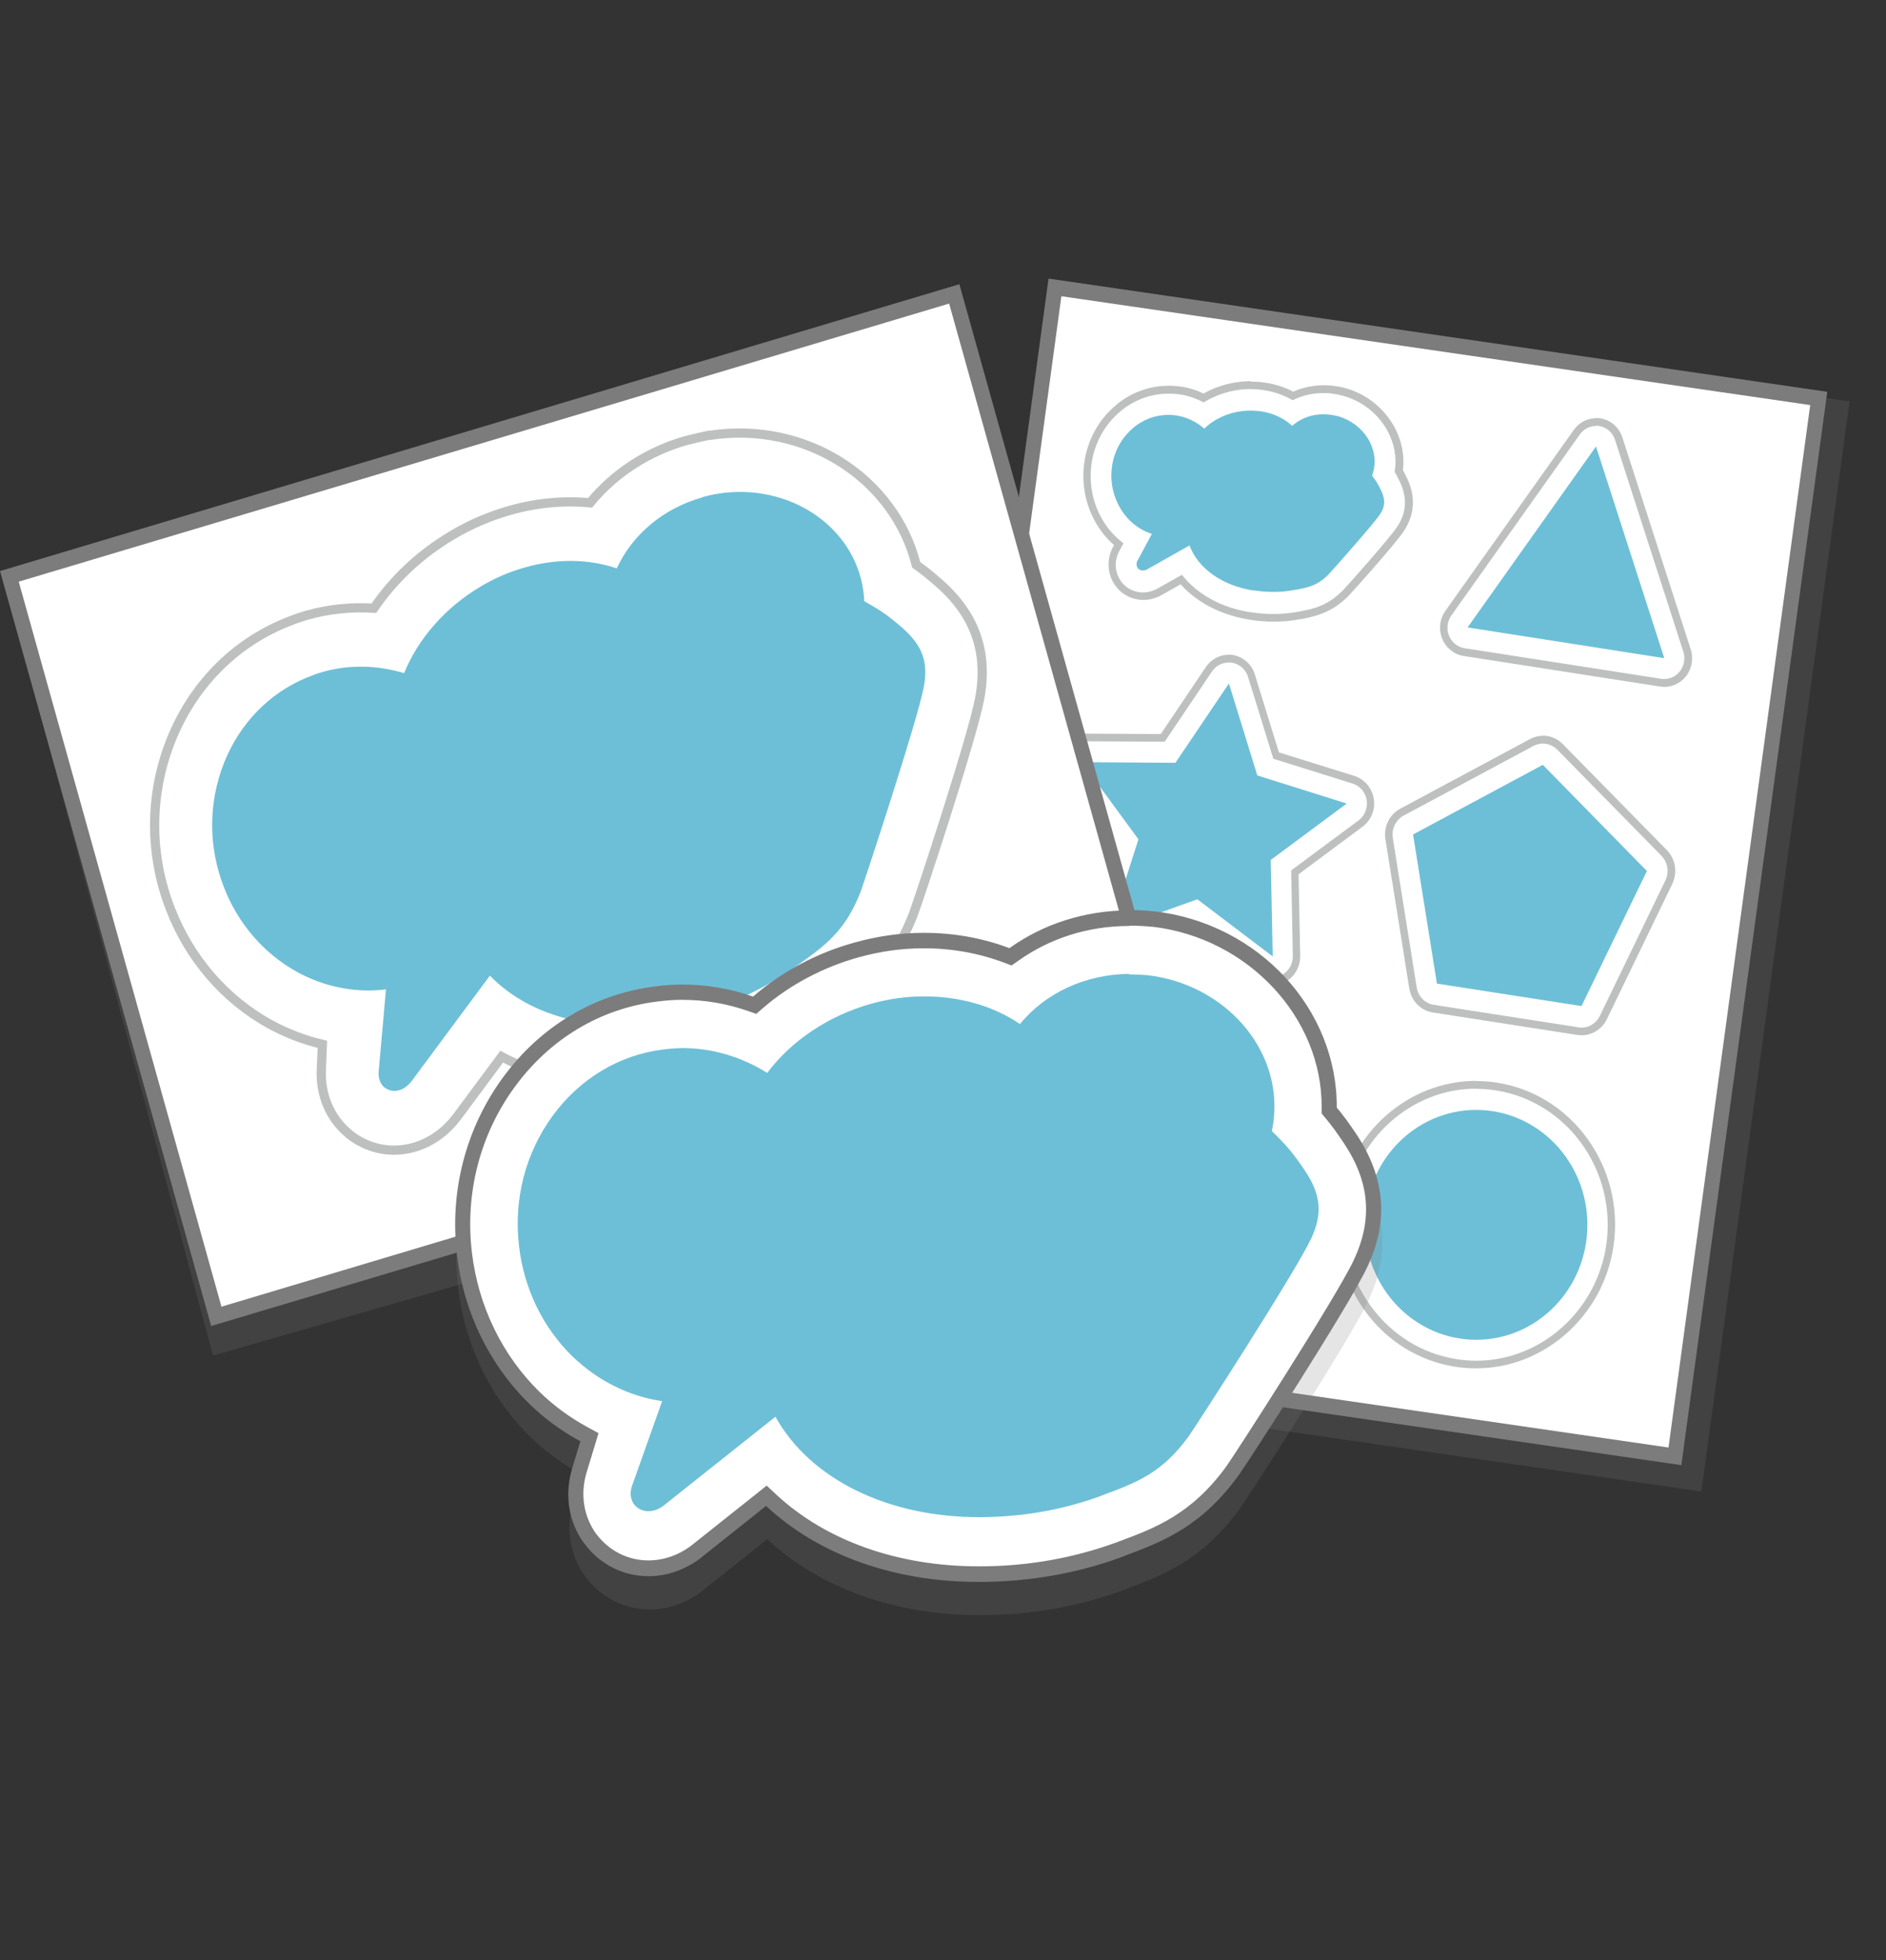
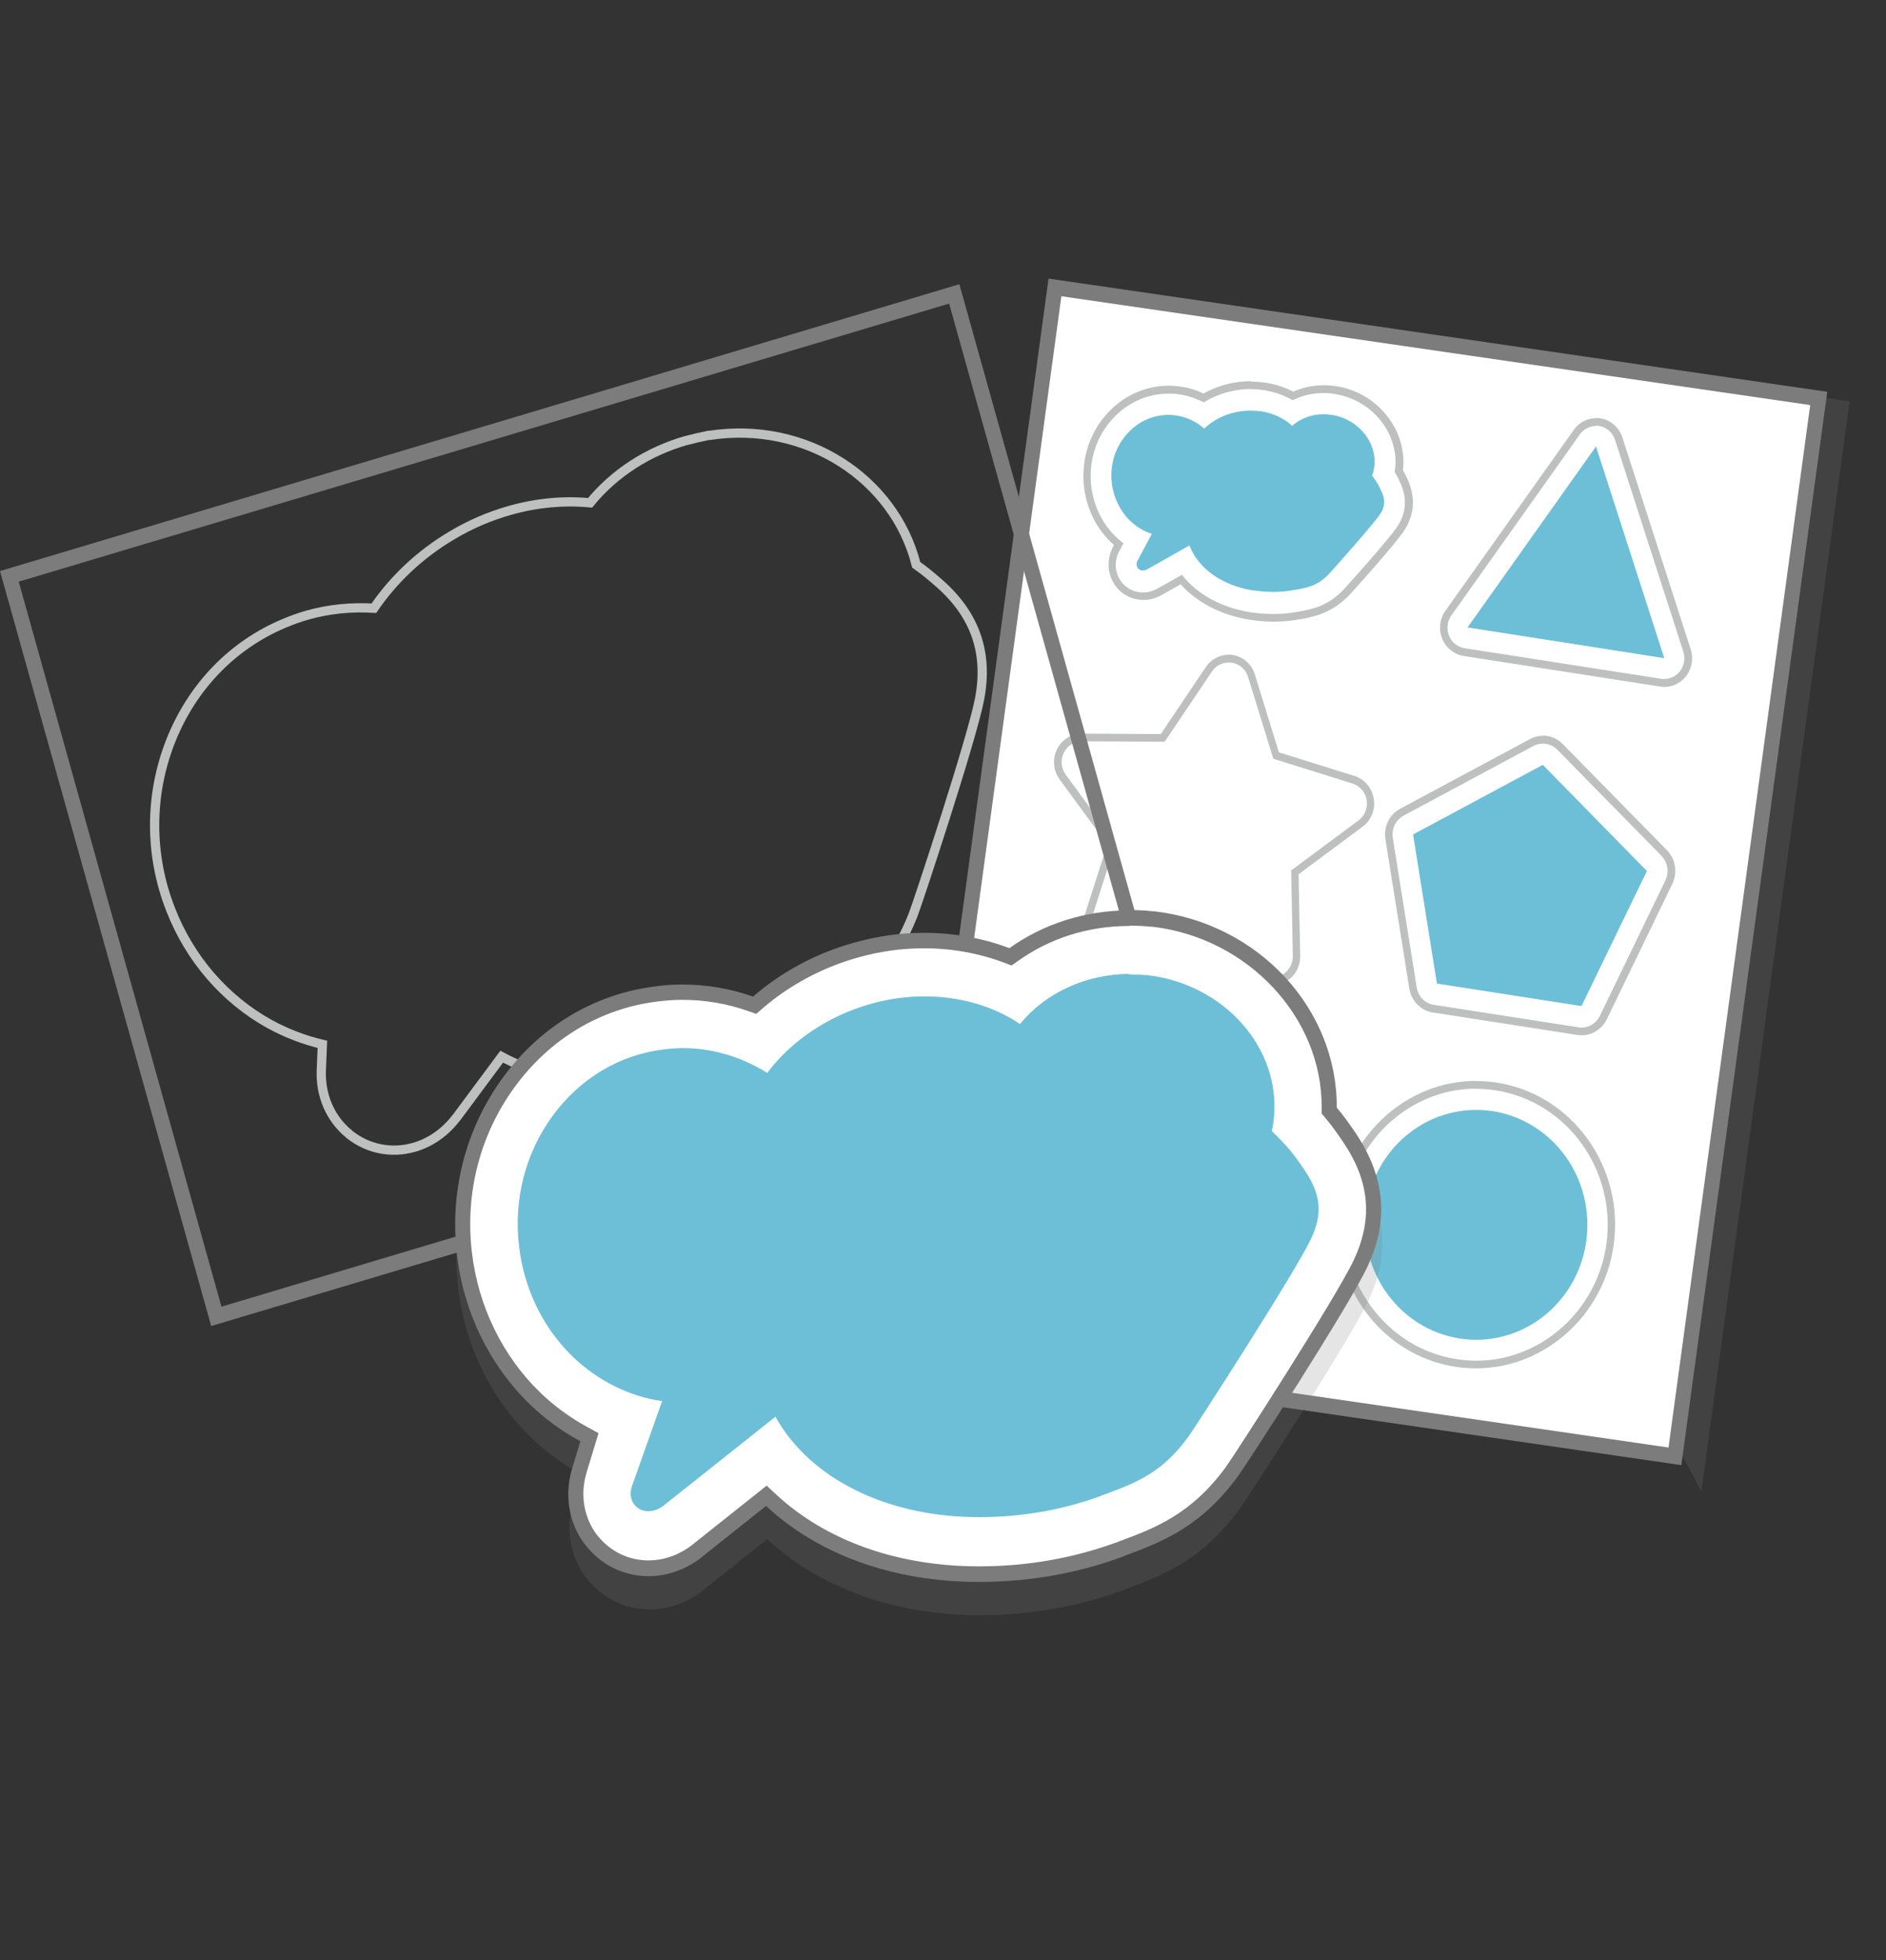
<svg xmlns="http://www.w3.org/2000/svg" width="102" height="106" viewBox="0 0 102 106" fill="none">
  <rect x="0" y="0" width="102" height="106" fill="#333333" stroke="none" />
  <g opacity="0.2">
-     <path d="M57.217 15.487L49.201 74.442L92.016 80.662L100.032 21.706L57.217 15.487Z" fill="#7C7C7C" />
+     <path d="M57.217 15.487L92.016 80.662L100.032 21.706L57.217 15.487Z" fill="#7C7C7C" />
  </g>
  <path d="M57.054 15.545L49.276 72.752L90.586 78.753L98.364 21.546L57.054 15.545Z" fill="white" />
  <path d="M57.402 16.021L97.901 21.907L90.237 78.283L49.739 72.397L57.402 16.021ZM56.708 15.066L48.816 73.115L90.932 79.237L98.824 21.189L56.708 15.066V15.066Z" fill="#7C7C7C" />
  <path d="M67.803 31.939C66.112 31.677 64.796 30.748 64.331 29.498L62.043 30.79C61.953 30.841 61.847 30.866 61.749 30.849C61.634 30.832 61.553 30.773 61.504 30.672C61.479 30.613 61.438 30.503 61.504 30.351L62.296 28.873C61.7 28.688 61.169 28.299 60.785 27.784C60.327 27.168 60.082 26.399 60.107 25.614C60.131 24.735 60.483 23.925 61.087 23.325C61.684 22.726 62.468 22.413 63.293 22.439C63.407 22.439 63.522 22.455 63.636 22.472C64.183 22.557 64.698 22.802 65.131 23.182C65.662 22.658 66.422 22.312 67.223 22.227C67.549 22.194 67.885 22.202 68.203 22.244C68.857 22.346 69.445 22.624 69.886 23.03C70.442 22.531 71.226 22.312 72.019 22.439C72.133 22.455 72.247 22.481 72.353 22.506C73.742 22.895 74.6 24.246 74.273 25.504C74.257 25.58 74.233 25.648 74.208 25.724C74.453 26.053 74.535 26.188 74.706 26.551C74.935 27.041 74.911 27.395 74.633 27.818C74.249 28.384 71.953 30.968 71.839 31.077C71.251 31.669 70.76 31.77 70.082 31.896H70.058C69.339 32.04 68.587 32.048 67.811 31.93L67.803 31.939Z" fill="#6DBFD7" />
  <path d="M79.837 72.456C83.158 72.456 85.85 69.673 85.85 66.241C85.85 62.808 83.158 60.025 79.837 60.025C76.516 60.025 73.824 62.808 73.824 66.241C73.824 69.673 76.516 72.456 79.837 72.456Z" fill="#6DBFD7" />
-   <path d="M66.463 36.963L67.999 41.937L72.835 43.457L68.726 46.506L68.832 51.725L64.755 48.634L59.984 50.348L61.569 45.391L58.513 41.219L63.571 41.253L66.463 36.963Z" fill="#6DBFD7" />
  <path d="M57.976 57.576L56.351 68.706L67.12 70.386L68.745 59.255L57.976 57.576Z" fill="#6DBFD7" />
  <path d="M90.009 35.595L79.371 33.932L86.316 24.144L90.009 35.595Z" fill="#6DBFD7" />
  <path d="M83.44 41.363L76.422 45.129L77.713 53.194L85.532 54.41L89.069 47.105L83.44 41.363Z" fill="#6DBFD7" />
  <path d="M67.631 21.045C67.876 21.045 68.13 21.062 68.375 21.104C68.922 21.189 69.445 21.375 69.911 21.645C70.417 21.391 70.989 21.256 71.585 21.256C71.781 21.256 71.986 21.273 72.182 21.307C72.337 21.332 72.484 21.366 72.648 21.408C74.535 21.94 75.728 23.756 75.425 25.521C75.523 25.673 75.605 25.842 75.719 26.078C76.12 26.948 76.063 27.75 75.548 28.51C75.107 29.169 72.778 31.778 72.615 31.939C71.781 32.775 71.022 32.927 70.286 33.07C70.27 33.07 70.254 33.07 70.237 33.079C69.788 33.163 69.331 33.205 68.865 33.205C68.465 33.205 68.056 33.172 67.639 33.112C66.054 32.868 64.739 32.133 63.922 31.086L62.599 31.829C62.361 31.964 62.092 32.04 61.814 32.04C61.733 32.04 61.659 32.04 61.585 32.023C61.111 31.947 60.719 31.66 60.507 31.238C60.286 30.807 60.286 30.309 60.507 29.853C60.515 29.836 60.532 29.811 60.54 29.794C60.556 29.76 60.646 29.591 60.76 29.38C60.442 29.144 60.156 28.856 59.902 28.527C59.282 27.7 58.955 26.661 58.987 25.597C59.028 24.415 59.494 23.317 60.311 22.506C61.095 21.721 62.116 21.29 63.195 21.29H63.326C63.489 21.29 63.652 21.307 63.816 21.332C64.265 21.4 64.698 21.552 65.099 21.763C65.695 21.391 66.381 21.155 67.108 21.07C67.288 21.054 67.468 21.037 67.647 21.037L67.631 21.045ZM67.647 20.614C67.451 20.614 67.255 20.623 67.067 20.648C66.373 20.724 65.687 20.944 65.09 21.282C64.706 21.096 64.298 20.969 63.881 20.91C63.701 20.885 63.514 20.868 63.342 20.859H63.211C62.027 20.859 60.899 21.332 60.041 22.194C59.151 23.08 58.636 24.279 58.595 25.572C58.554 26.728 58.914 27.868 59.592 28.772C59.788 29.025 60 29.262 60.245 29.473L60.197 29.566C60.197 29.566 60.172 29.616 60.156 29.65C59.886 30.224 59.886 30.866 60.164 31.415C60.442 31.964 60.948 32.327 61.544 32.42C61.643 32.437 61.741 32.445 61.839 32.445C62.182 32.445 62.517 32.352 62.819 32.184L63.849 31.601C64.747 32.597 66.062 33.273 67.599 33.518C68.031 33.585 68.456 33.619 68.881 33.619C69.371 33.619 69.862 33.577 70.327 33.484H70.385C71.144 33.324 72.002 33.155 72.925 32.234C73.081 32.082 75.433 29.456 75.907 28.747C76.504 27.86 76.577 26.897 76.112 25.892C76.022 25.707 75.948 25.563 75.875 25.428C76.112 23.486 74.78 21.56 72.778 20.994C72.607 20.944 72.435 20.91 72.264 20.885C72.043 20.851 71.822 20.834 71.602 20.834C71.022 20.834 70.458 20.952 69.943 21.18C69.486 20.944 68.971 20.775 68.456 20.699C68.195 20.657 67.925 20.64 67.656 20.64L67.647 20.614Z" fill="#BEC0C0" />
  <path d="M79.829 58.886C80.18 58.886 80.54 58.911 80.899 58.97C84.78 59.578 87.451 63.327 86.871 67.33C86.349 70.894 83.334 73.588 79.845 73.588C79.494 73.588 79.134 73.562 78.775 73.503C76.896 73.208 75.246 72.177 74.11 70.598C72.974 69.019 72.517 67.077 72.803 65.135C73.326 61.571 76.34 58.877 79.829 58.877V58.886ZM79.829 58.455C76.144 58.455 72.95 61.301 72.402 65.067C72.1 67.119 72.598 69.171 73.783 70.843C74.968 72.515 76.724 73.605 78.71 73.917C79.085 73.976 79.461 74.001 79.837 74.001C83.522 74.001 86.716 71.156 87.263 67.389C87.884 63.15 85.049 59.181 80.948 58.548C80.572 58.489 80.197 58.463 79.821 58.463L79.829 58.455Z" fill="#BEC0C0" />
  <path d="M66.463 35.832C66.52 35.832 66.569 35.832 66.626 35.84C67.035 35.908 67.378 36.203 67.5 36.617L68.865 41.034L73.154 42.376C73.554 42.503 73.848 42.849 73.914 43.272C73.979 43.694 73.808 44.124 73.473 44.369L69.829 47.072L69.919 51.699C69.927 52.13 69.698 52.527 69.33 52.721C69.175 52.806 69.004 52.848 68.824 52.848C68.595 52.848 68.366 52.772 68.178 52.628L64.567 49.884L60.335 51.404C60.221 51.446 60.098 51.463 59.976 51.463C59.69 51.463 59.42 51.353 59.208 51.142C58.914 50.838 58.807 50.39 58.938 49.985L60.343 45.585L57.639 41.895C57.386 41.549 57.345 41.093 57.533 40.713C57.721 40.333 58.097 40.088 58.505 40.088L62.99 40.113L65.548 36.313C65.752 36.009 66.087 35.832 66.446 35.832H66.463ZM66.446 35.41C65.956 35.41 65.499 35.654 65.213 36.077L62.778 39.699L58.513 39.674C57.933 39.674 57.419 40.003 57.165 40.527C56.904 41.059 56.961 41.684 57.312 42.157L59.886 45.67L58.546 49.858C58.366 50.424 58.505 51.032 58.914 51.446C59.2 51.733 59.567 51.893 59.968 51.893C60.139 51.893 60.303 51.868 60.458 51.809L64.486 50.365L67.925 52.974C68.187 53.169 68.489 53.278 68.816 53.278C69.053 53.278 69.298 53.219 69.51 53.101C70.017 52.831 70.327 52.29 70.319 51.691L70.229 47.283L73.693 44.707C74.159 44.361 74.396 43.778 74.298 43.196C74.2 42.613 73.799 42.14 73.252 41.963L69.167 40.687L67.868 36.482C67.696 35.916 67.231 35.511 66.659 35.418C66.585 35.41 66.512 35.401 66.438 35.401L66.446 35.41Z" fill="#BEC0C0" />
  <path d="M57.974 56.428C58.031 56.428 58.089 56.428 58.138 56.445L68.906 58.126C69.2 58.168 69.461 58.337 69.633 58.581C69.804 58.826 69.878 59.13 69.837 59.434L68.211 70.564C68.17 70.868 68.007 71.139 67.77 71.316C67.574 71.46 67.345 71.544 67.108 71.544C67.051 71.544 66.994 71.544 66.945 71.527L56.177 69.847C55.572 69.754 55.156 69.163 55.245 68.538L56.871 57.408C56.953 56.842 57.427 56.428 57.966 56.428H57.974ZM57.966 56.006C57.222 56.006 56.577 56.58 56.463 57.34L54.837 68.47C54.714 69.323 55.286 70.125 56.111 70.26L66.879 71.941C66.953 71.949 67.035 71.958 67.108 71.958C67.435 71.958 67.745 71.848 68.007 71.654C68.334 71.409 68.546 71.037 68.611 70.624L70.237 59.493C70.294 59.08 70.196 58.666 69.96 58.328C69.714 57.99 69.363 57.771 68.963 57.703L58.195 56.023C58.121 56.014 58.039 56.006 57.966 56.006V56.006Z" fill="#BEC0C0" />
  <path d="M86.316 23.021C86.373 23.021 86.43 23.021 86.487 23.038C86.888 23.106 87.223 23.393 87.345 23.79L91.038 35.241C91.161 35.612 91.079 36.017 90.842 36.322C90.638 36.575 90.327 36.718 90.009 36.718C89.951 36.718 89.902 36.718 89.845 36.71L79.208 35.055C78.832 34.996 78.513 34.742 78.366 34.379C78.219 34.016 78.268 33.602 78.497 33.281L85.442 23.494C85.646 23.207 85.973 23.038 86.316 23.038V23.021ZM86.316 22.616C85.842 22.616 85.393 22.852 85.115 23.249L78.17 33.036C77.86 33.467 77.794 34.05 77.999 34.54C78.195 35.038 78.644 35.393 79.159 35.477L89.796 37.132C89.87 37.141 89.943 37.149 90.017 37.149C90.458 37.149 90.875 36.946 91.161 36.6C91.496 36.195 91.602 35.621 91.438 35.114L87.746 23.663C87.566 23.114 87.117 22.717 86.561 22.624C86.487 22.616 86.406 22.607 86.332 22.607L86.316 22.616Z" fill="#BEC0C0" />
  <path d="M83.44 40.214C83.726 40.214 84.012 40.333 84.224 40.544L89.853 46.278C90.197 46.632 90.287 47.173 90.066 47.62L86.528 54.933C86.34 55.33 85.948 55.575 85.532 55.575C85.474 55.575 85.417 55.575 85.368 55.558L77.549 54.342C77.067 54.266 76.692 53.886 76.618 53.388L75.327 45.323C75.246 44.834 75.483 44.344 75.915 44.107L82.934 40.341C83.097 40.257 83.269 40.214 83.448 40.214H83.44ZM83.448 39.792C83.203 39.792 82.958 39.851 82.746 39.969L75.728 43.736C75.139 44.048 74.821 44.715 74.927 45.391L76.218 53.456C76.324 54.131 76.839 54.655 77.492 54.756L85.311 55.972C85.385 55.98 85.466 55.989 85.54 55.989C86.12 55.989 86.643 55.651 86.904 55.119L90.442 47.806C90.736 47.19 90.621 46.455 90.148 45.974L84.519 40.24C84.233 39.944 83.849 39.784 83.448 39.784V39.792Z" fill="#BEC0C0" />
  <g style="mix-blend-mode:multiply" opacity="0.2">
    <g style="mix-blend-mode:multiply">
-       <path d="M51.301 16.728L0.237 31.425L11.521 73.312L62.585 58.616L51.301 16.728Z" fill="#7C7C7C" />
-     </g>
+       </g>
  </g>
-   <path d="M51.618 15.896L0.509 31.173L11.704 71.183L62.812 55.905L51.618 15.896Z" fill="white" />
  <path d="M51.332 16.418L62.296 55.617L11.977 70.666L1.013 31.457L51.332 16.418ZM51.888 15.37L0 30.883L11.422 71.713L63.309 56.209L51.888 15.379V15.37Z" fill="#7C7C7C" />
  <path d="M37.141 23.815C35.049 24.406 33.227 25.588 31.912 27.193C30.499 27.058 29.02 27.193 27.59 27.598C26.479 27.911 25.417 28.367 24.42 28.966C22.729 29.971 21.291 31.322 20.221 32.893C19.012 32.817 17.794 32.935 16.626 33.265C16.234 33.374 15.834 33.518 15.409 33.695C12.59 34.861 10.392 37.132 9.224 40.088C8.08 43.001 8.072 46.236 9.224 49.174C10.253 51.826 12.141 54.021 14.551 55.364C15.466 55.871 16.438 56.242 17.435 56.479L17.378 57.872C17.32 59.232 17.86 60.49 18.856 61.309L18.873 61.326L18.889 61.343C19.886 62.137 21.152 62.398 22.378 62.052C23.252 61.807 24.061 61.25 24.649 60.482L24.665 60.465L24.682 60.448L27.133 57.146C30.245 58.801 34.232 59.114 38.366 57.957C40.703 57.298 42.86 56.276 44.772 54.925L44.878 54.849L44.927 54.807C46.569 53.633 48.227 52.408 49.379 49.487C49.608 48.921 52.59 39.902 52.982 37.782C53.448 35.308 52.745 33.273 50.834 31.576C50.335 31.137 49.959 30.832 49.551 30.545C48.366 25.842 43.554 22.751 38.383 23.545H38.317C37.909 23.629 37.508 23.722 37.124 23.823L37.141 23.815Z" stroke="#BEC0C0" stroke-width="0.5" stroke-miterlimit="10" />
-   <path d="M37.95 26.897C38.244 26.813 38.546 26.745 38.848 26.695C42.656 26.104 46.177 28.443 46.684 31.905C46.716 32.099 46.733 32.302 46.741 32.513C47.672 33.037 48.023 33.281 48.832 33.982C49.894 34.928 50.213 35.815 49.96 37.157C49.617 38.99 46.684 47.874 46.528 48.271C45.695 50.382 44.6 51.159 43.081 52.24L43.032 52.282C41.422 53.422 39.584 54.3 37.566 54.866C33.146 56.107 28.946 55.297 26.495 52.763L22.239 58.497C22.067 58.717 21.83 58.894 21.585 58.962C21.291 59.046 21.013 58.978 20.793 58.809C20.662 58.708 20.458 58.455 20.474 58.007L20.875 53.506C19.232 53.717 17.517 53.371 16.03 52.544C14.257 51.556 12.86 49.934 12.108 47.975C11.258 45.796 11.267 43.423 12.108 41.279C12.95 39.142 14.543 37.495 16.577 36.651C16.863 36.533 17.157 36.423 17.451 36.338C18.889 35.933 20.409 35.967 21.855 36.406C22.615 34.531 24.11 32.834 25.981 31.728C26.749 31.263 27.566 30.917 28.415 30.68C30.115 30.199 31.863 30.224 33.358 30.74C34.191 28.907 35.899 27.48 37.966 26.906" fill="#6DBFD7" />
  <g style="mix-blend-mode:multiply" opacity="0.2">
    <g style="mix-blend-mode:multiply">
      <path d="M73.424 63.167C73.015 62.559 72.705 62.128 72.353 61.714C72.386 56.411 68.154 51.758 62.484 51.099H62.41C61.961 51.049 61.512 51.032 61.087 51.032C58.718 51.049 56.487 51.767 54.657 53.076C53.203 52.527 51.61 52.24 49.992 52.248C48.742 52.248 47.492 52.434 46.283 52.772C44.224 53.337 42.345 54.351 40.793 55.693C39.535 55.263 38.227 55.035 36.904 55.043C36.463 55.043 36.005 55.077 35.507 55.145C32.214 55.55 29.281 57.306 27.255 60.085C25.253 62.829 24.371 66.232 24.779 69.661C25.139 72.751 26.536 75.623 28.709 77.734C29.535 78.536 30.466 79.212 31.454 79.744L31.013 81.196C30.58 82.615 30.809 84.093 31.642 85.249L31.659 85.266L31.675 85.283C32.508 86.406 33.783 87.048 35.164 87.04C36.152 87.04 37.157 86.677 37.982 86.043L37.999 86.026L38.015 86.01L41.495 83.24C44.33 85.883 48.44 87.378 53.121 87.352C55.768 87.335 58.317 86.888 60.695 86.018L60.834 85.967L60.899 85.933C62.95 85.174 65.033 84.363 67.035 81.61C67.435 81.078 73.023 72.439 74.012 70.32C75.18 67.845 74.984 65.498 73.432 63.15L73.424 63.167Z" fill="#7C7C7C" />
    </g>
  </g>
  <path d="M52.933 85.131C48.456 85.131 44.461 83.713 41.7 81.129L41.446 80.892L37.696 83.873C36.912 84.481 35.997 84.81 35.09 84.81C33.824 84.81 32.68 84.228 31.928 83.214C31.152 82.133 30.948 80.791 31.34 79.507L31.887 77.717L31.585 77.556C30.621 77.033 29.731 76.374 28.93 75.614C26.822 73.57 25.474 70.792 25.123 67.803C24.731 64.476 25.58 61.182 27.517 58.531C29.477 55.845 32.304 54.148 35.49 53.751C35.981 53.692 36.422 53.658 36.847 53.658C38.154 53.658 39.404 53.869 40.605 54.283L40.825 54.359L40.997 54.207C42.508 52.898 44.355 51.919 46.332 51.37C47.509 51.04 48.718 50.871 49.943 50.863C51.536 50.863 53.072 51.142 54.461 51.665L54.657 51.741L54.829 51.615C56.61 50.339 58.751 49.655 61.03 49.647C61.487 49.647 61.896 49.664 62.313 49.706C67.827 50.348 71.912 54.731 71.88 59.907V60.068L71.978 60.186C72.296 60.566 72.599 60.971 73.023 61.605C74.486 63.809 74.674 66.021 73.571 68.343C72.582 70.446 67.051 79.009 66.635 79.566C64.657 82.269 62.639 83.02 60.679 83.746L60.581 83.788L60.474 83.822C58.138 84.675 55.63 85.114 53.032 85.131H52.917H52.933Z" fill="white" />
  <path d="M61.095 50.061C61.479 50.061 61.879 50.078 62.28 50.12H62.337C67.492 50.728 71.512 55.018 71.479 59.899V60.22L71.675 60.456C71.986 60.819 72.28 61.224 72.688 61.833C74.085 63.935 74.249 65.945 73.211 68.158C72.263 70.167 66.724 78.755 66.316 79.313C64.42 81.914 62.451 82.64 60.556 83.349H60.523L60.49 83.375L60.458 83.392L60.352 83.425C58.056 84.261 55.597 84.701 53.048 84.709H52.933C48.554 84.709 44.665 83.324 41.969 80.816L41.463 80.343L40.923 80.774L37.418 83.561C36.732 84.093 35.907 84.388 35.066 84.388C33.946 84.388 32.925 83.865 32.23 82.936C31.561 81.998 31.373 80.799 31.724 79.634L32.165 78.181L32.369 77.506L31.765 77.176C30.833 76.67 29.967 76.036 29.208 75.302C27.173 73.326 25.866 70.64 25.523 67.744C25.139 64.526 25.964 61.343 27.843 58.776C29.739 56.183 32.467 54.545 35.539 54.165C36.005 54.106 36.438 54.072 36.846 54.072H36.904C38.113 54.072 39.314 54.275 40.466 54.68L40.899 54.832L41.25 54.528C42.713 53.261 44.51 52.307 46.43 51.775C47.574 51.454 48.75 51.285 49.935 51.285H50C51.479 51.285 52.966 51.556 54.306 52.062L54.706 52.214L55.057 51.969C56.773 50.745 58.832 50.086 61.022 50.078H61.087L61.095 50.061ZM61.087 49.233H61.022C58.652 49.25 56.422 49.968 54.592 51.277C53.162 50.736 51.593 50.449 50 50.449H49.927C48.677 50.449 47.427 50.635 46.218 50.973C44.159 51.539 42.28 52.552 40.727 53.895C39.494 53.464 38.203 53.244 36.904 53.244H36.838C36.397 53.244 35.94 53.278 35.441 53.346C32.149 53.751 29.216 55.508 27.19 58.286C25.188 61.03 24.306 64.433 24.714 67.862C25.074 70.953 26.471 73.824 28.644 75.935C29.469 76.737 30.4 77.413 31.389 77.945L30.948 79.397C30.515 80.816 30.744 82.294 31.577 83.451L31.593 83.468L31.61 83.484C32.435 84.599 33.701 85.241 35.074 85.241H35.098C36.087 85.241 37.092 84.878 37.917 84.245L37.933 84.228L37.95 84.211L41.43 81.441C44.24 84.067 48.309 85.553 52.941 85.553H53.056C55.703 85.537 58.252 85.089 60.629 84.219L60.768 84.168L60.834 84.135C62.884 83.375 64.968 82.564 66.969 79.811C67.37 79.279 72.958 70.64 73.946 68.521C75.115 66.046 74.919 63.699 73.366 61.351C72.958 60.743 72.647 60.312 72.296 59.899C72.329 54.596 68.097 49.943 62.427 49.284H62.353C61.928 49.233 61.504 49.216 61.095 49.216L61.087 49.233Z" fill="#7C7C7C" />
  <path d="M61.046 52.696C61.381 52.696 61.716 52.712 62.051 52.738C66.226 53.219 69.298 56.707 68.889 60.507C68.873 60.726 68.832 60.946 68.783 61.165C69.625 61.993 69.927 62.348 70.581 63.319C71.447 64.619 71.536 65.65 70.907 66.992C70.049 68.816 64.543 77.337 64.265 77.708C62.811 79.693 61.446 80.191 59.551 80.892L59.494 80.917C57.484 81.652 55.311 82.04 53.031 82.049C48.039 82.074 43.824 80.005 41.937 76.619L35.891 81.424C35.654 81.61 35.352 81.728 35.074 81.728C34.739 81.728 34.461 81.585 34.281 81.34C34.175 81.188 34.02 80.867 34.167 80.402L35.809 75.775C34.02 75.521 32.312 74.66 30.964 73.359C29.363 71.806 28.334 69.686 28.072 67.398C27.77 64.856 28.415 62.356 29.894 60.338C31.365 58.328 33.489 57.053 35.866 56.757C36.201 56.715 36.536 56.69 36.871 56.681C38.497 56.673 40.09 57.146 41.495 58.024C42.803 56.268 44.845 54.916 47.116 54.283C48.056 54.021 49.012 53.886 49.968 53.886C51.888 53.878 53.726 54.401 55.164 55.381C56.536 53.692 58.726 52.687 61.062 52.67" fill="#6DBFD7" />
</svg>